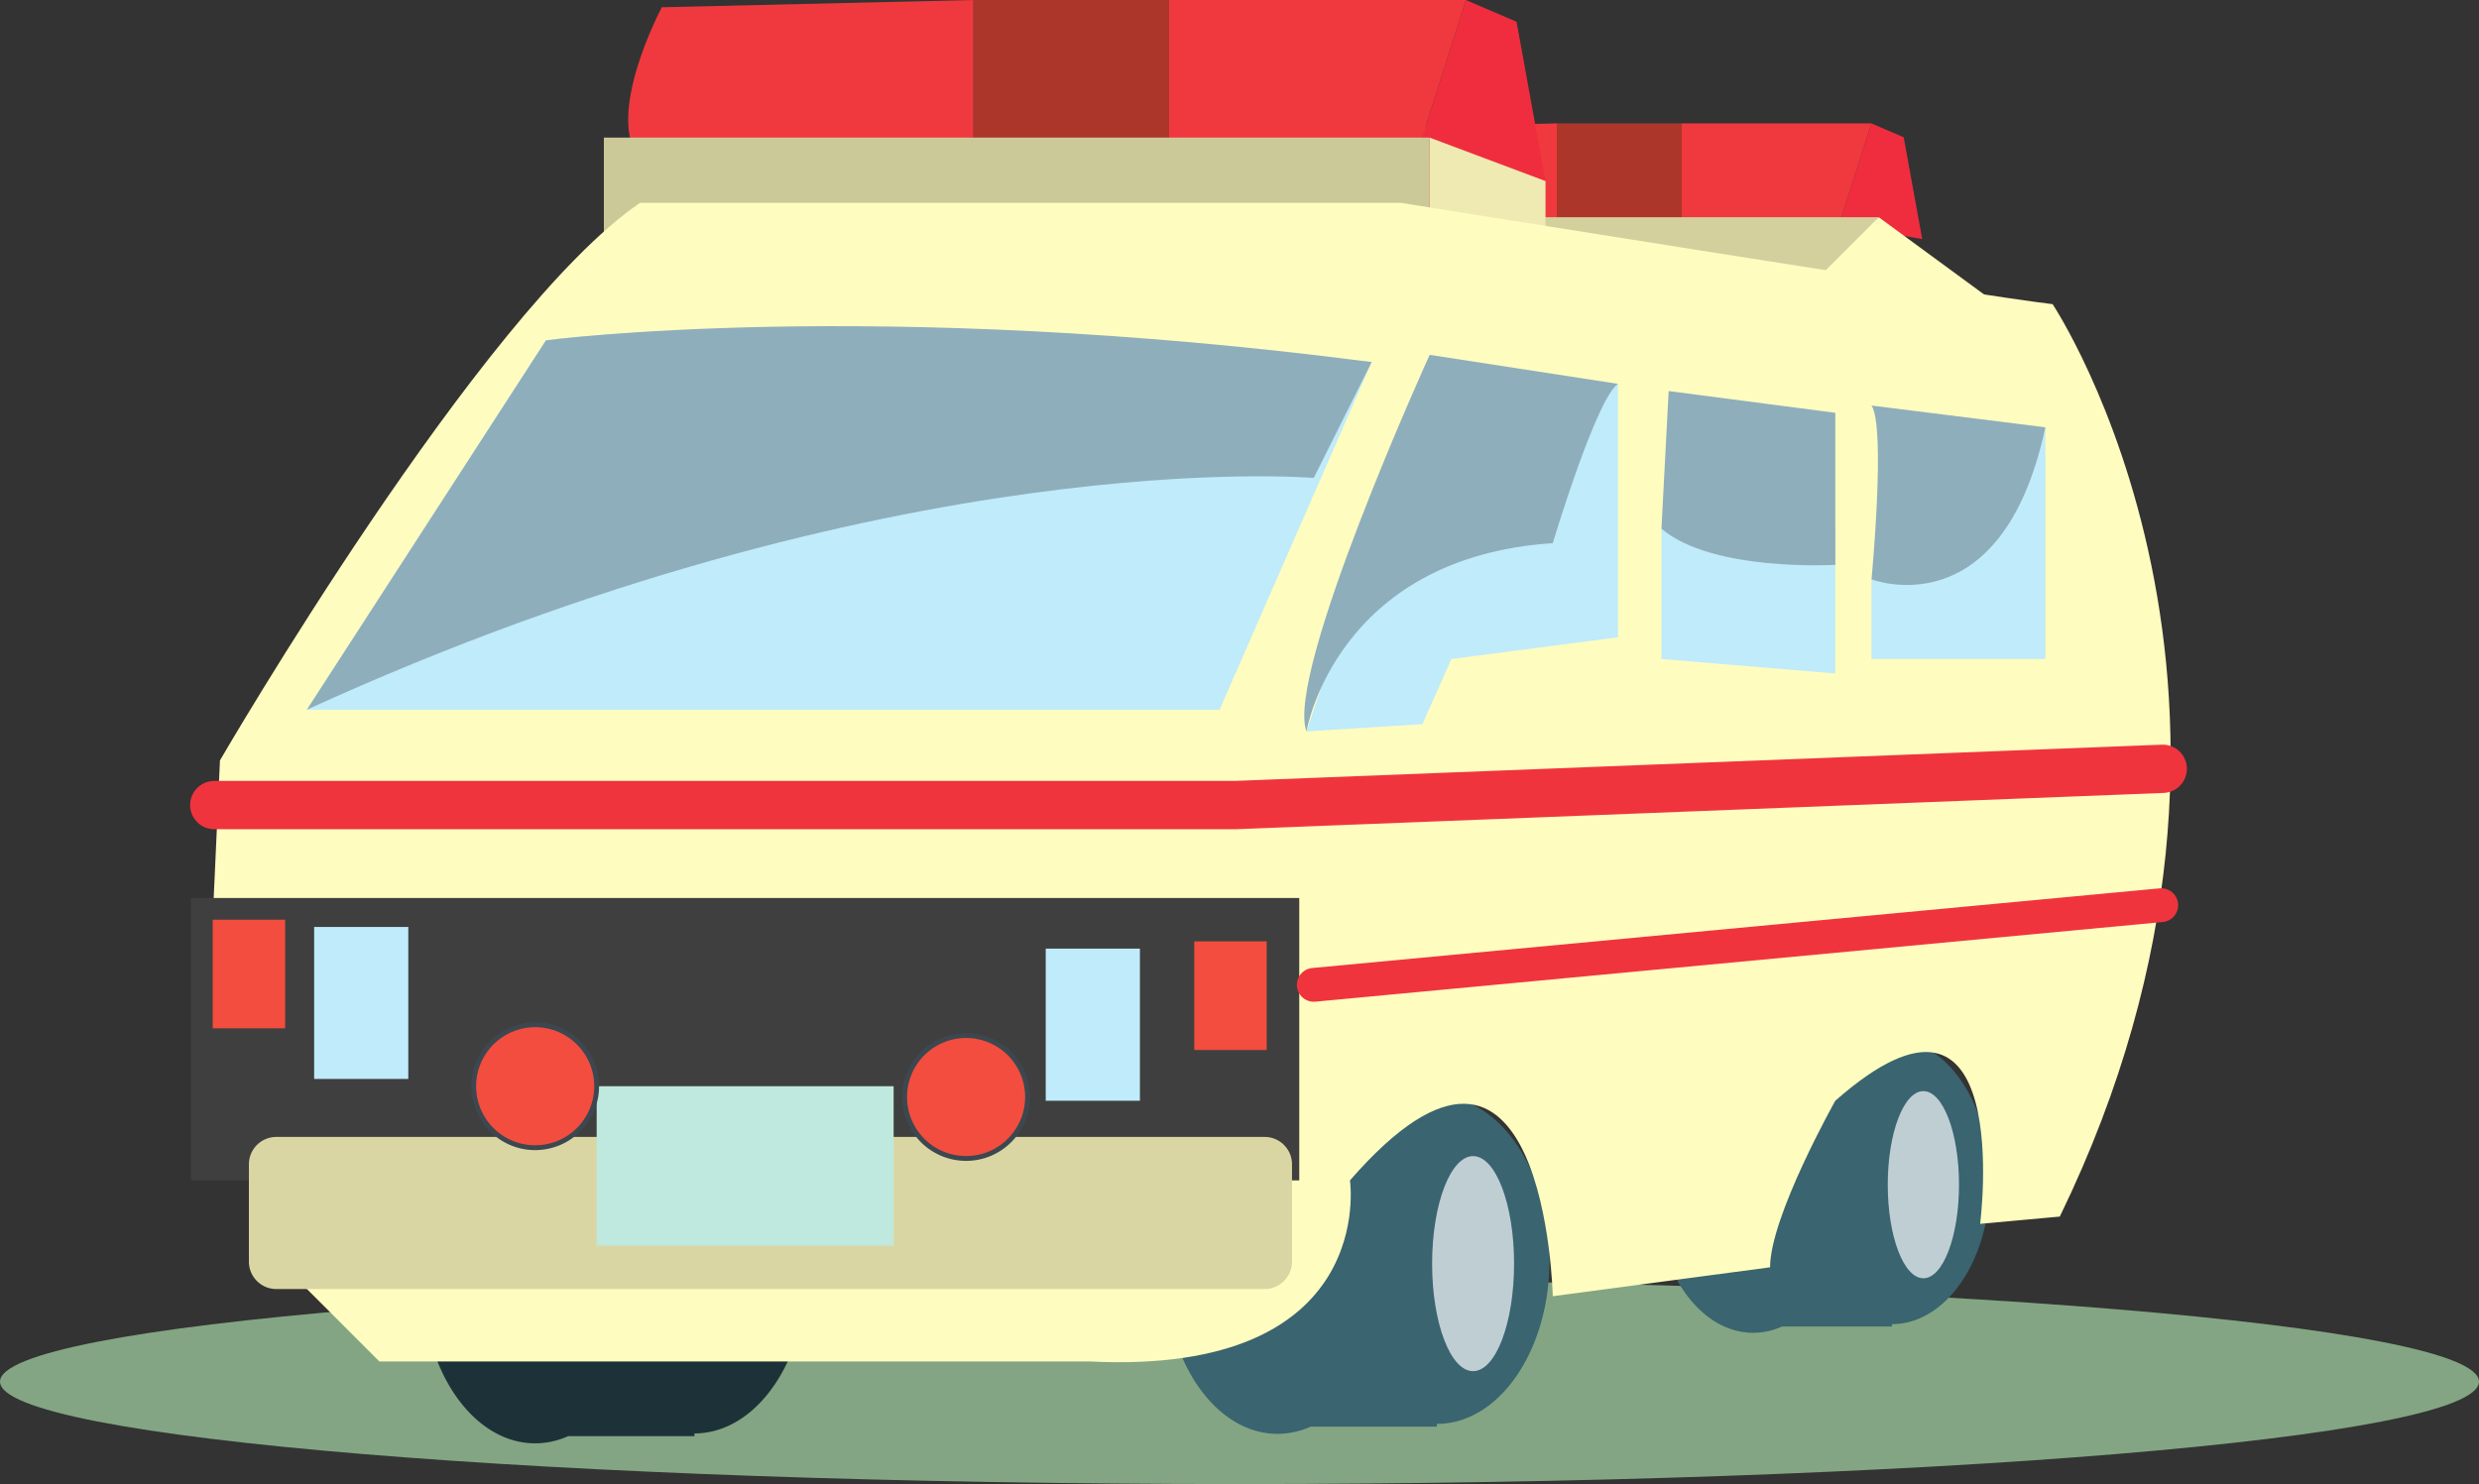
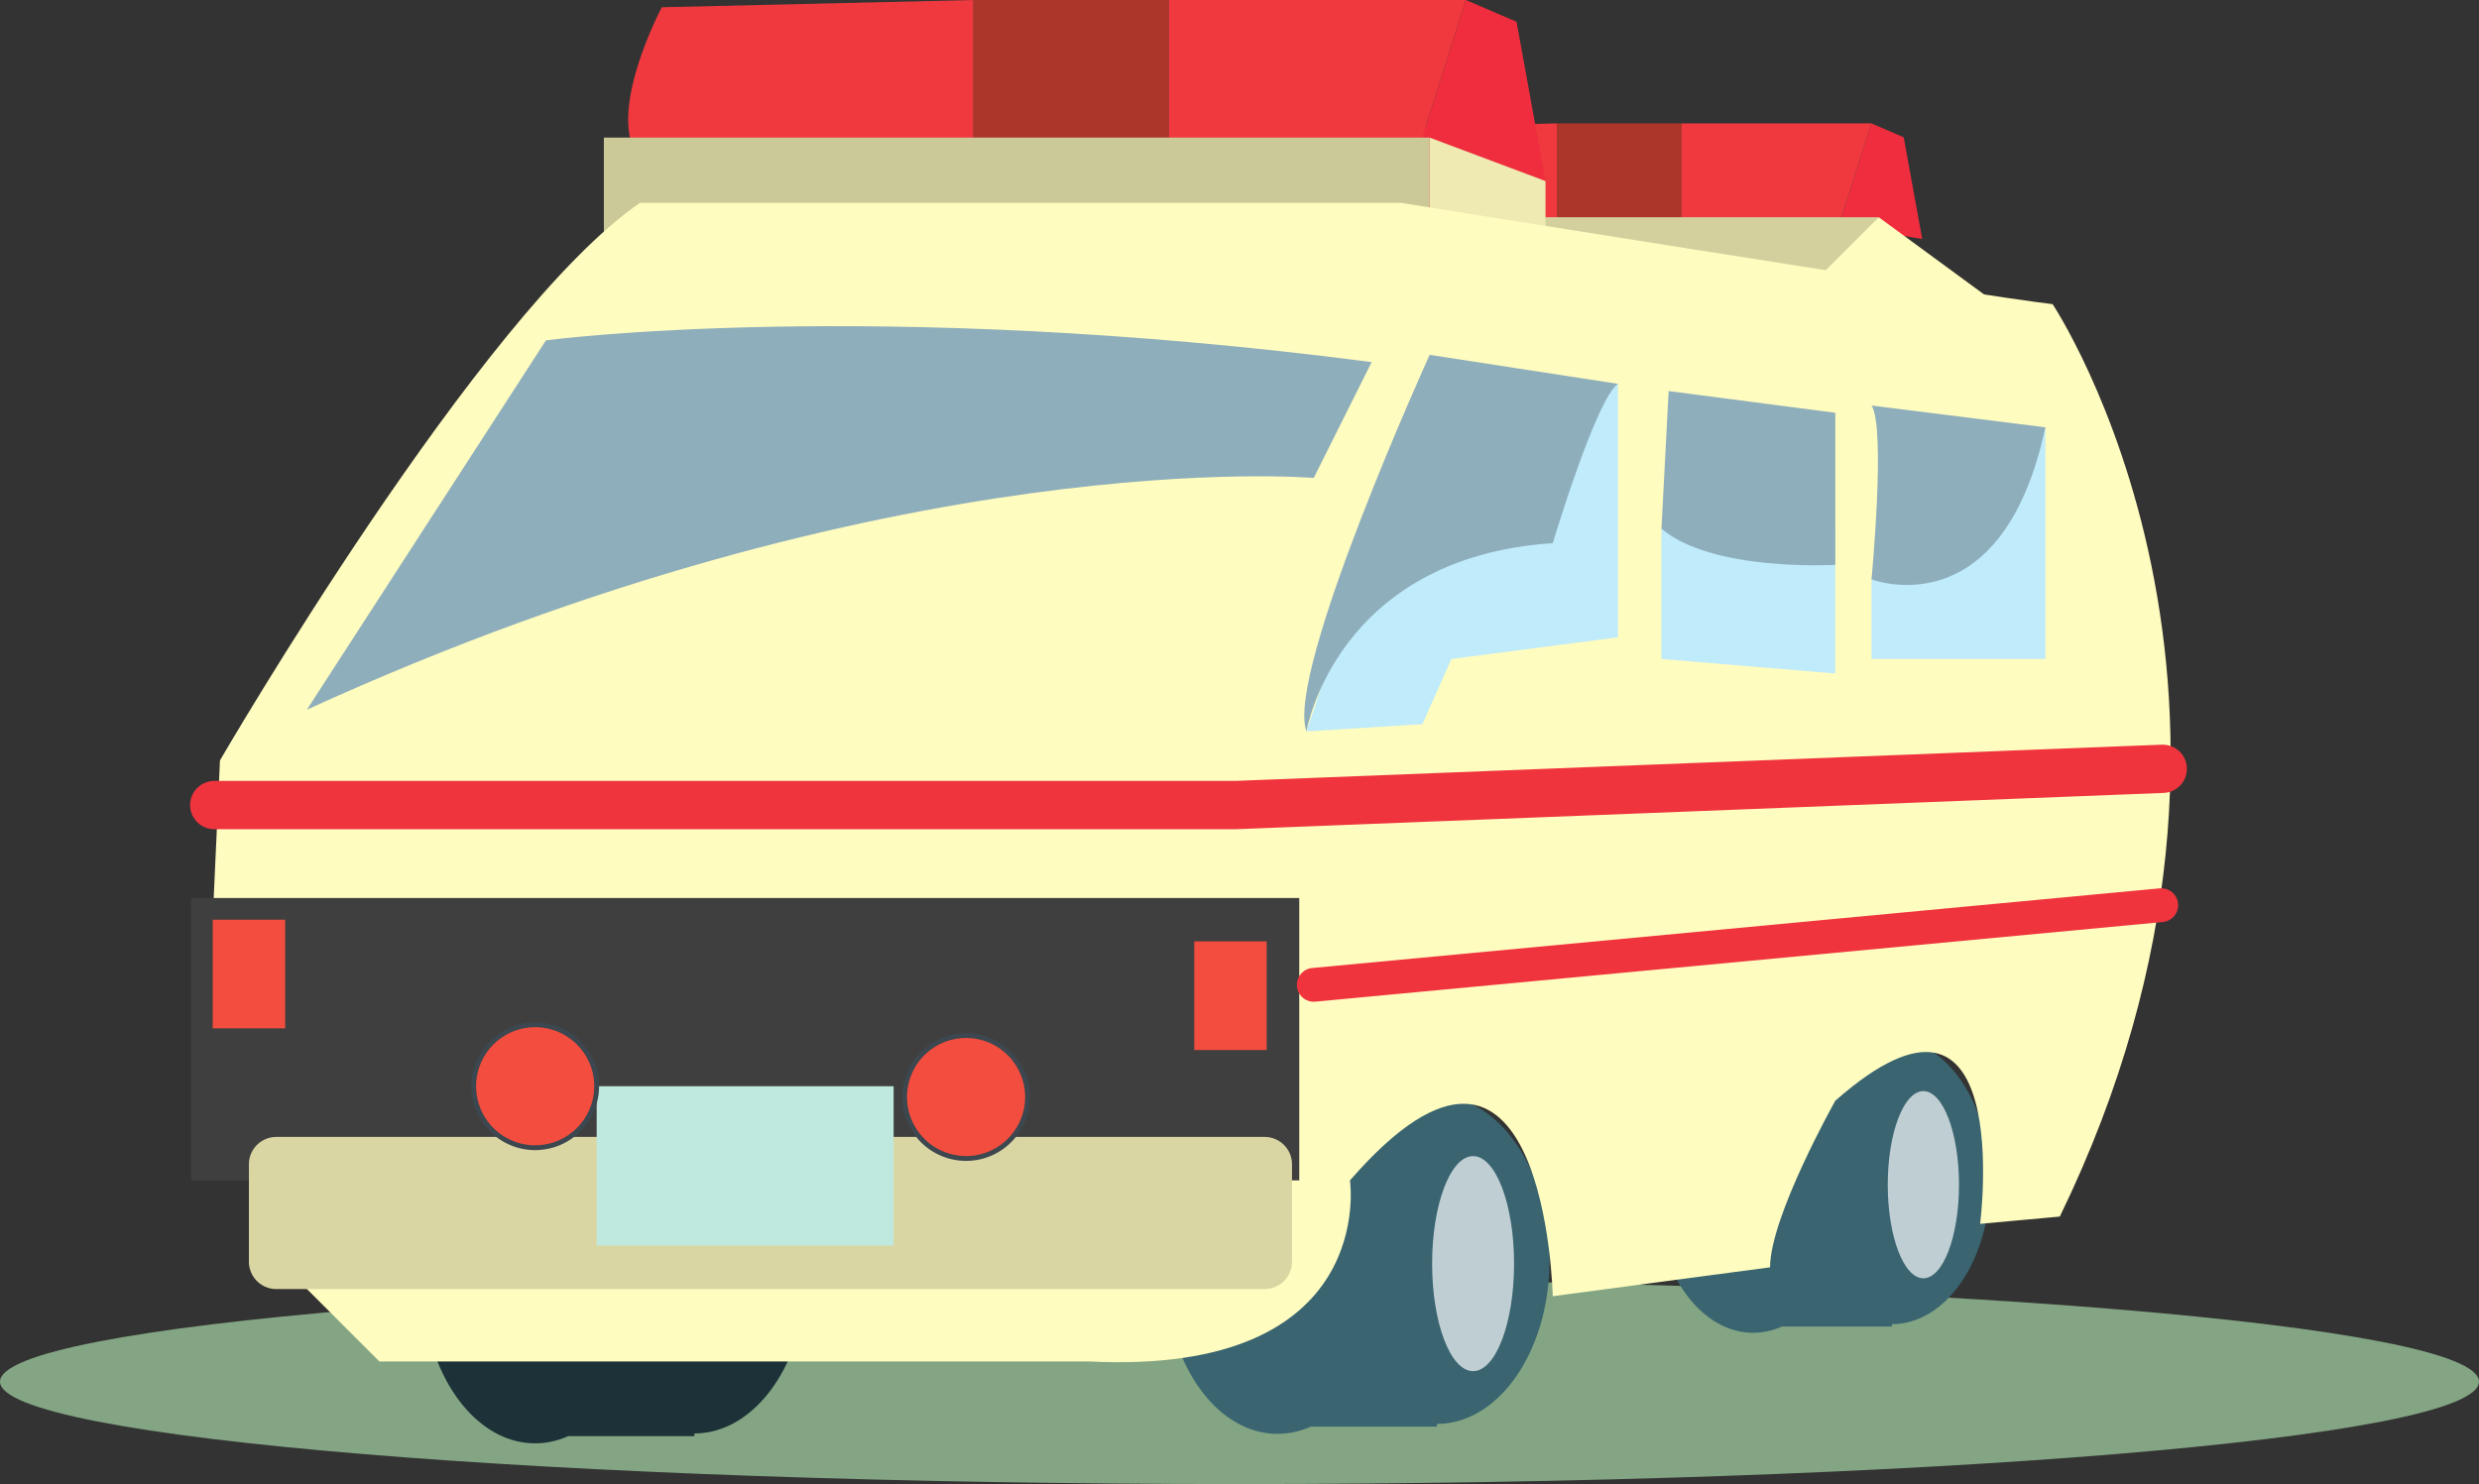
<svg xmlns="http://www.w3.org/2000/svg" width="168.219" height="100.734">
  <rect width="100%" height="100%" fill="#333333" stroke="none" />
  <path fill="#83a583" d="M84.11 86.832c46.453 0 84.109 3.11 84.109 6.95 0 3.84-37.656 6.952-84.11 6.952C37.656 100.734 0 97.621 0 93.781c0-3.84 37.656-6.949 84.11-6.949" />
  <path fill="#ef2d3e" d="m126.984 8.375 2.196.941 1.257 6.907-5.648-.942 2.195-6.906" />
  <path fill="#ad362a" d="M105.645 8.375h8.472v6.594h-8.472V8.375" />
  <path fill="#f0393e" d="M92.148 8.691s-2.511 4.707-.941 6.59l14.438-.312V8.375l-13.497.316m21.969-.316h12.867l-2.195 6.906h-10.672V8.375" />
  <path fill="#ef2d3e" d="m99.469 0 3.441 1.477 1.965 10.812-8.844-1.473L99.47 0" />
  <path fill="#ad362a" d="M66.047 0h13.27v10.324h-13.27V0" />
  <path fill="#f0393e" d="M44.91.492s-3.933 7.375-1.476 10.324l22.613-.492V0L44.91.492M79.316 0H99.47l-3.44 10.816H79.316V0" />
  <path fill="#fffcbf" d="m127.488 14.746-5.406 4.426 12.777.98zm0 0" />
  <path fill="#d3d09e" d="M103.895 14.746h23.593l-4.18 4.18s-17.449 2.703-19.413-4.18" />
  <path fill="#eeeab2" d="m97.012 9.34 7.863 2.95v4.425h-7.863V9.34" />
  <path fill="#ccc999" d="M97.012 16.223V9.34H40.977v6.883h56.035" />
  <path fill="#1d3238" d="M47.121 75.05c-1.043 0-2.043.31-2.95.86h-6.484a5.408 5.408 0 0 0-1.378-.183c-4.223 0-7.649 4.98-7.649 11.12 0 6.141 3.426 11.122 7.649 11.122.78 0 1.539-.172 2.25-.489h8.562v-.183c4.223 0 7.649-4.98 7.649-11.125 0-6.14-3.426-11.121-7.649-11.121" />
  <path fill="#396470" d="M128.379 70.523c-.91 0-1.777.266-2.57.747h-5.641a4.721 4.721 0 0 0-1.2-.16c-3.675 0-6.656 4.331-6.656 9.68 0 5.343 2.981 9.675 6.657 9.675a4.77 4.77 0 0 0 1.957-.426h7.453v-.16c3.672 0 6.652-4.332 6.652-9.68 0-5.344-2.98-9.676-6.652-9.676" />
  <path fill="#bfced3" d="M130.516 86.766c-1.336 0-2.418-2.844-2.418-6.352 0-3.508 1.082-6.352 2.418-6.352s2.418 2.844 2.418 6.352c0 3.508-1.082 6.352-2.418 6.352" />
  <path fill="#396470" d="M97.504 74.406c-1.047 0-2.043.305-2.95.86H88.07a5.29 5.29 0 0 0-1.383-.184c-4.218 0-7.644 4.977-7.644 11.121 0 6.14 3.426 11.121 7.644 11.121a5.53 5.53 0 0 0 2.254-.488h8.563v-.188c4.223 0 7.644-4.976 7.644-11.12 0-6.141-3.421-11.122-7.644-11.122" />
  <path fill="#bfced3" d="M99.96 93.07c-1.534 0-2.78-3.265-2.78-7.297 0-4.03 1.246-7.3 2.78-7.3 1.536 0 2.782 3.27 2.782 7.3 0 4.032-1.246 7.297-2.781 7.297" />
  <path fill="#fffcbf" d="m14.434 62.426.492-10.813S32.62 21.137 43.434 13.766h51.613s39.812 6.386 44.238 6.879c0 0 17.692 26.542.488 61.933l-5.406.492s2.457-19.172-9.828-8.355c0 0-4.426 7.863-4.426 11.305l-14.746 1.964s-.492-23.101-13.762-7.863c0 0 1.965 13.27-17.695 12.29H25.742l-6.39-6.391-4.918-23.594" />
  <path fill="#3f3f3f" d="M88.164 80.121V60.953H12.961v19.168h75.203" />
  <path fill="#dad6a3" d="M85.816 87.496a1.858 1.858 0 0 0 1.856-1.86v-6.609a1.857 1.857 0 0 0-1.856-1.855H18.75c-1.027 0-1.86.832-1.86 1.855v6.61a1.86 1.86 0 0 0 1.86 1.86h67.066" />
  <path fill="#bfe9de" d="M60.64 84.547V73.73H40.489v10.817h20.153" />
  <path fill="#f24d3e" d="M36.316 77.902a4.173 4.173 0 0 0 4.172-4.172c0-2.3-1.87-4.171-4.172-4.171a4.171 4.171 0 1 0 0 8.344" />
  <path fill="none" stroke="#3d474f" stroke-width=".328" d="M36.316 77.902a4.173 4.173 0 0 0 4.172-4.172c0-2.3-1.87-4.171-4.172-4.171a4.171 4.171 0 1 0 0 8.344zm0 0" />
  <path fill="#f24d3e" d="M65.555 78.633c2.3 0 4.172-1.867 4.172-4.172a4.171 4.171 0 1 0-4.172 4.172" />
  <path fill="none" stroke="#3d474f" stroke-width=".328" d="M65.555 78.633c2.3 0 4.172-1.867 4.172-4.172a4.171 4.171 0 1 0-4.172 4.172zm0 0" />
-   <path fill="#bfebfb" d="M77.352 74.715V64.39H70.96v10.324h6.39m-49.643-1.476v-10.32h-6.39v10.32h6.39" />
  <path fill="#f24d3e" d="M19.352 69.8v-7.374h-4.918V69.8h4.918m66.601 1.473v-7.375H81.04v7.375h4.914" />
-   <path fill="#bfebfb" d="M37.047 23.102s16.219-2.457 56.031 1.476l-10.32 23.594H20.824l16.223-25.07" />
  <path fill="#8faebc" d="M89.148 32.441s-28.507-2.457-68.324 15.73l16.223-25.07s22.117-2.949 56.031 1.477l-3.93 7.863" />
  <path fill="#bfebfb" d="M109.793 26.055v17.203L98.488 44.73l-1.968 4.422-7.864.493 4.422-13.27 16.715-10.32m2.949 18.675v-8.847h11.797v9.832l-11.797-.985m14.254-5.406v5.406h11.797V29.004l-11.797 10.32" />
  <path fill="#8faebc" d="M88.656 49.645s1.965-11.797 16.711-12.778c0 0 2.95-9.832 4.426-10.812l-12.781-1.97s-9.832 21.63-8.356 25.56m24.574-23.102 11.31 1.477v10.32s-8.36.492-11.798-2.457l.488-9.34m13.766.984c.98 1.477 0 11.797 0 11.797s8.848 3.442 11.797-10.32l-11.797-1.477" />
  <path fill="none" stroke="#f0343e" stroke-linecap="round" stroke-width="3.277" d="M14.54 54.645h69.304l62.914-2.461" />
  <path fill="none" stroke="#f0343e" stroke-linecap="round" stroke-width="2.294" d="m89.148 66.848 57.508-5.407" />
</svg>